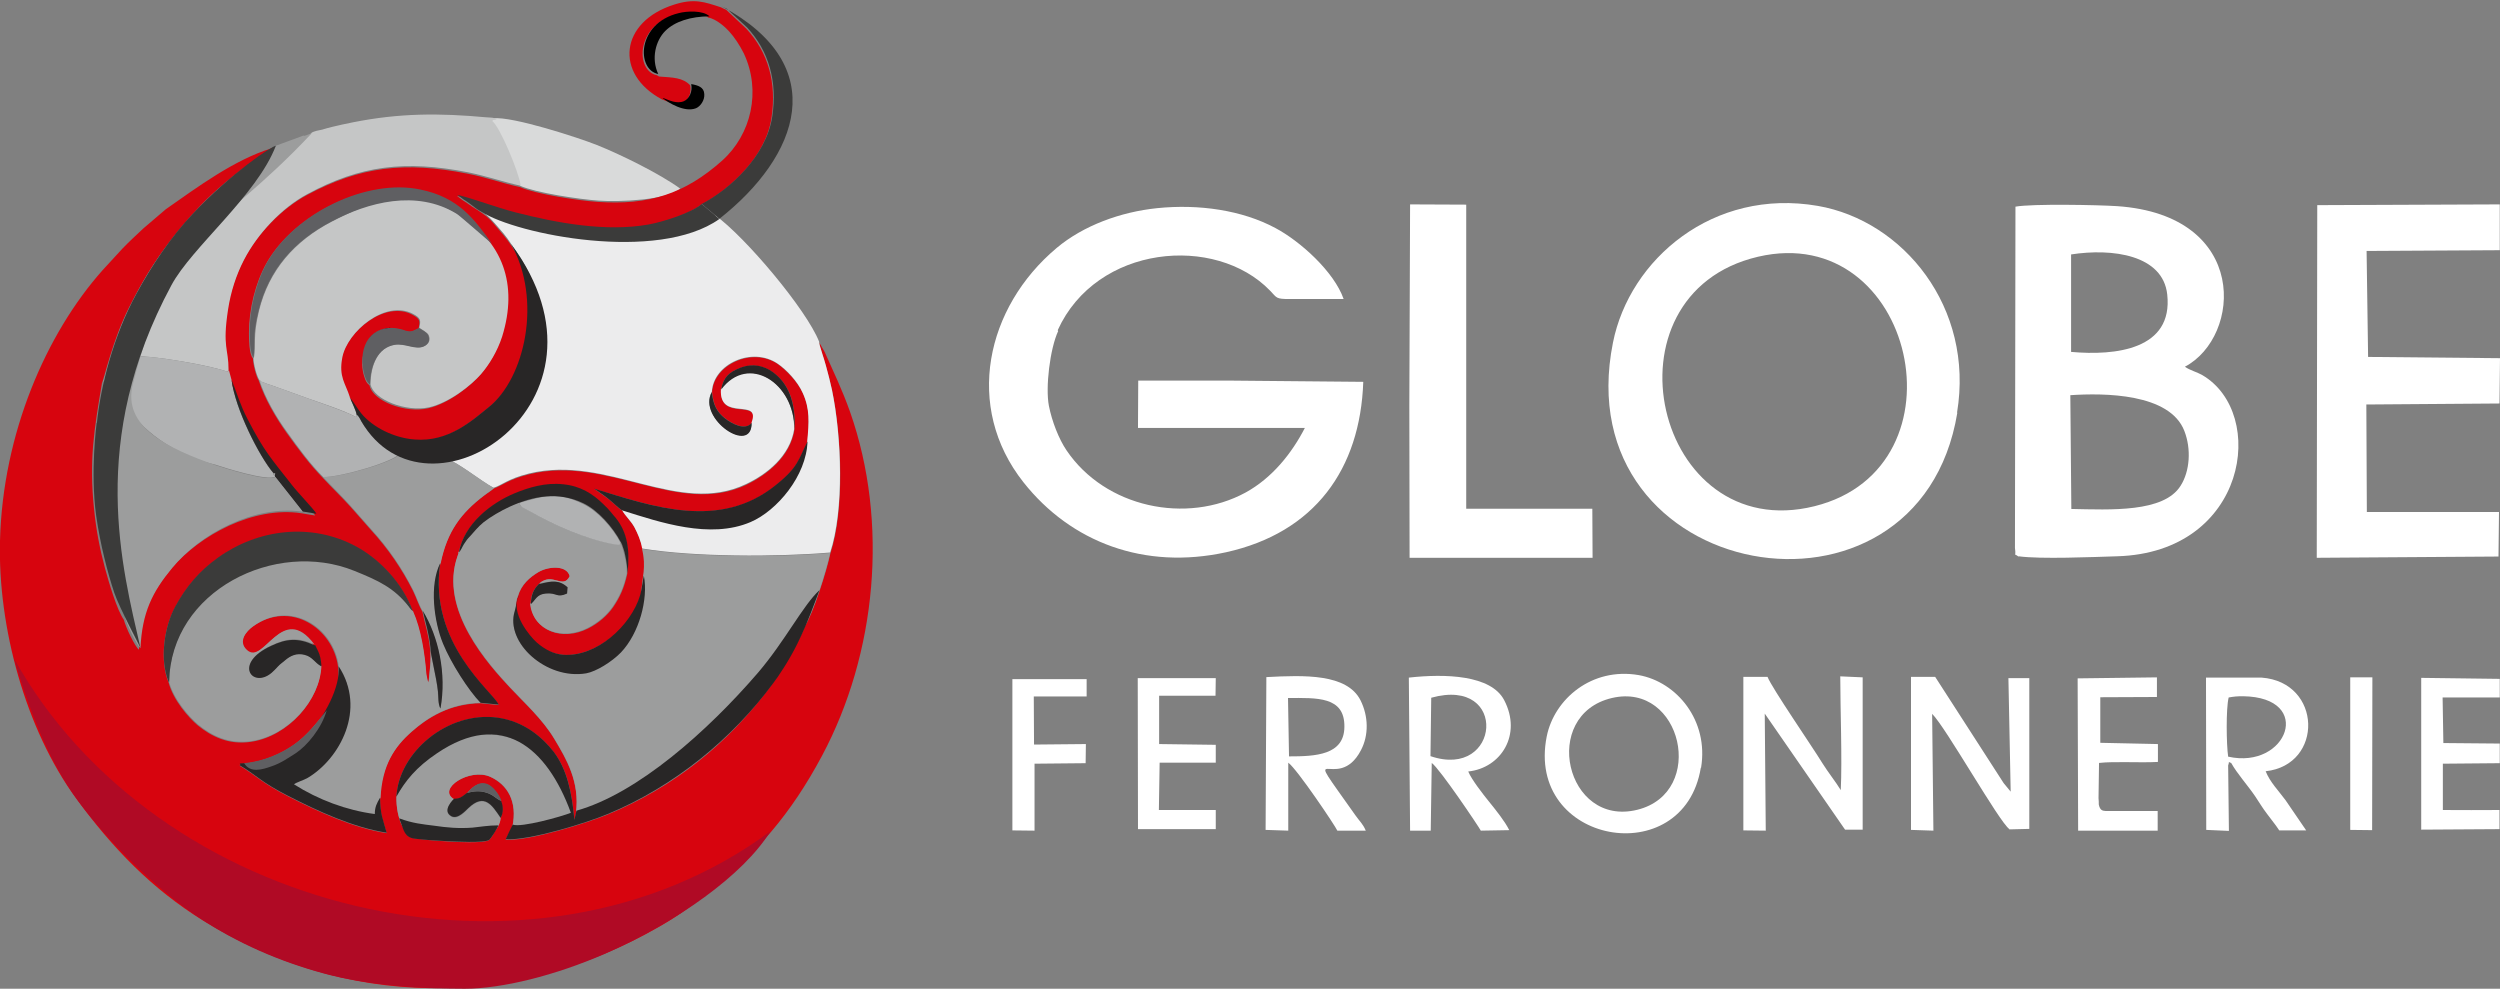
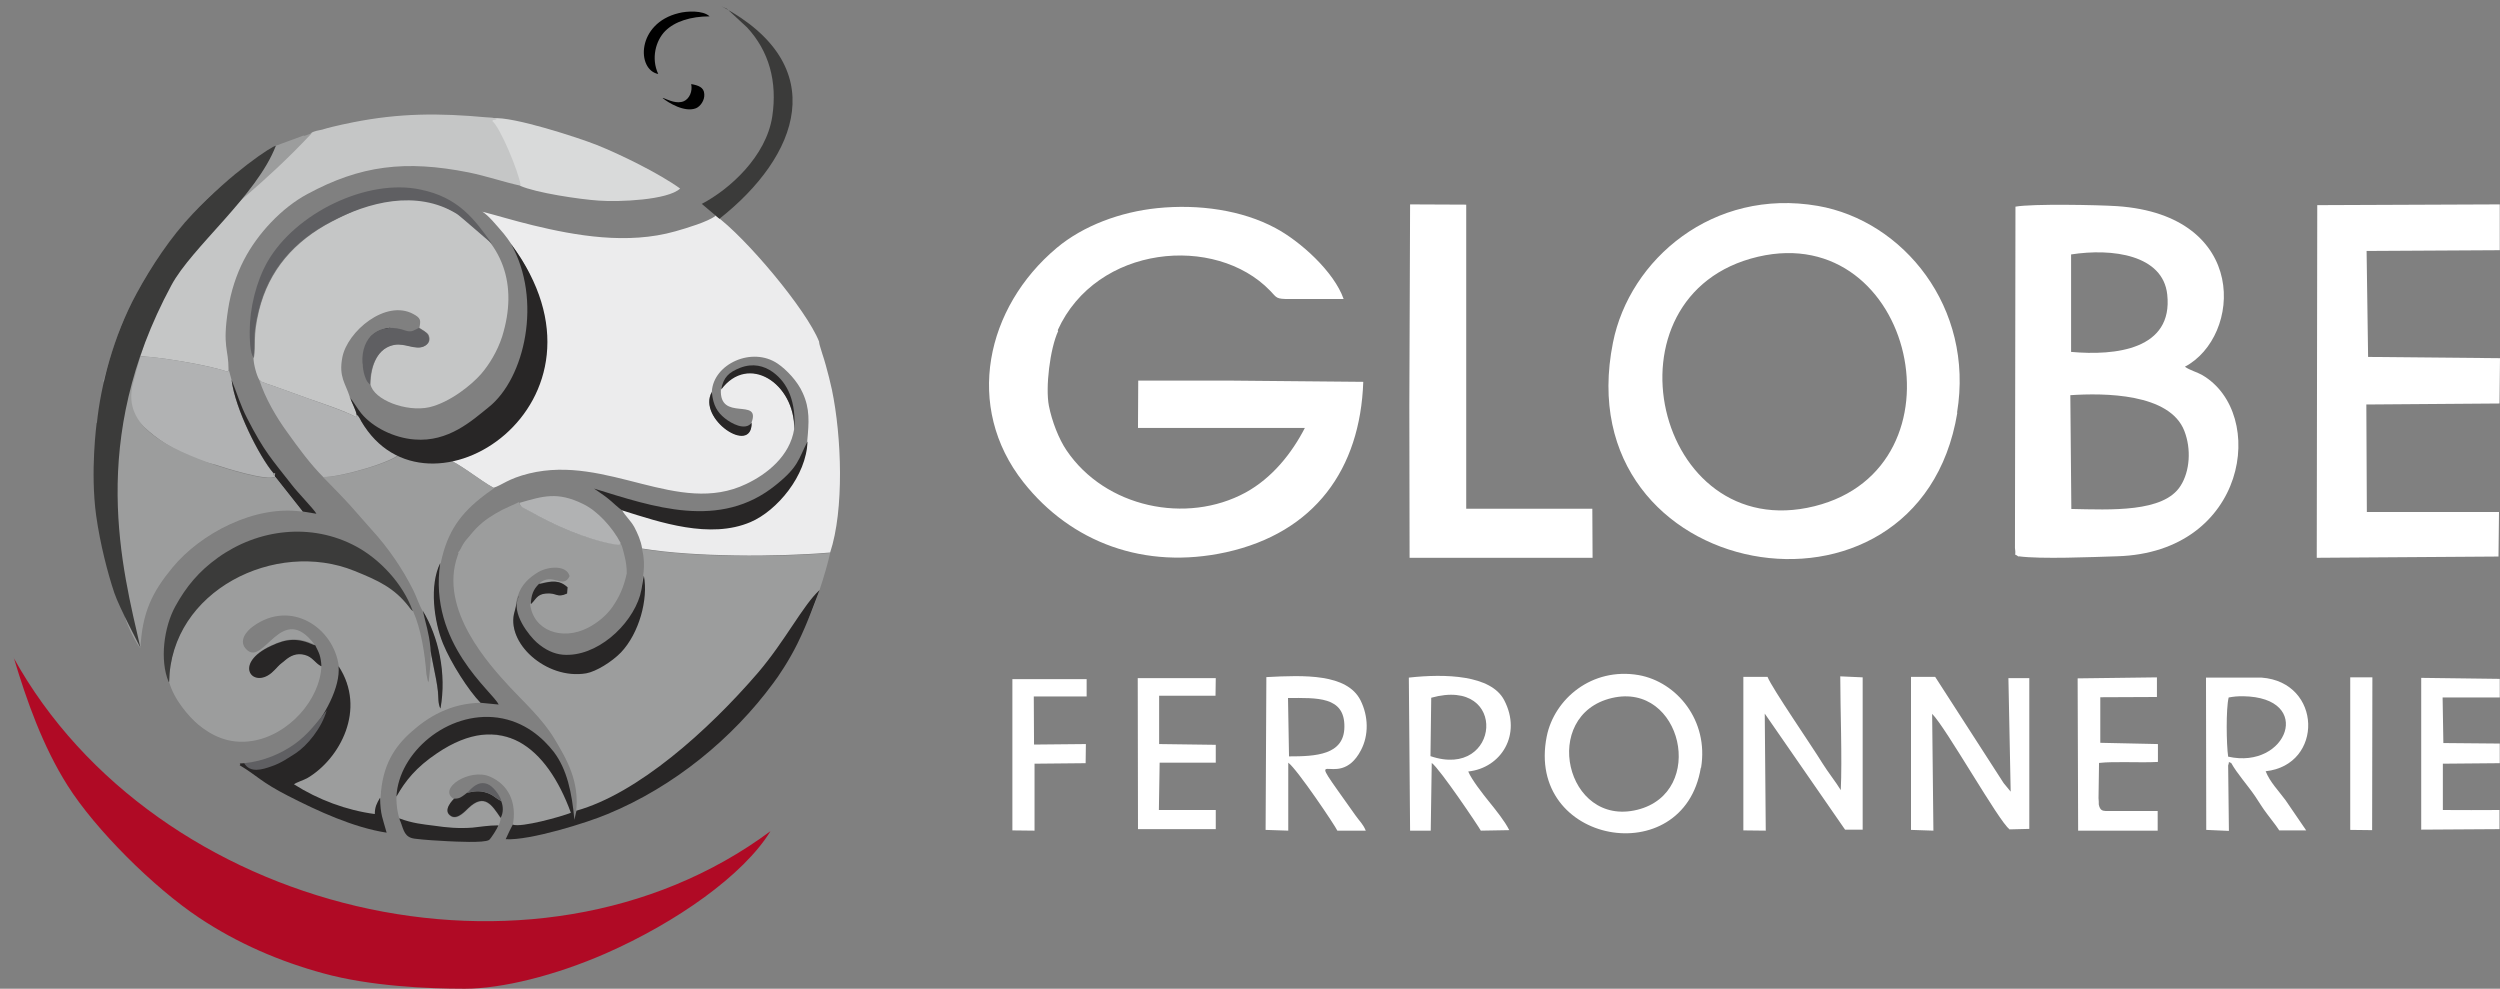
<svg xmlns="http://www.w3.org/2000/svg" id="Calque_1" version="1.1" viewBox="0 0 993.2 392.8">
  <rect x="0" y="0" width="993.2" height="392.8" fill="#808080" stroke="none" />
  <defs>
    <style>
      .st0 {
        fill: #282626;
      }

      .st0, .st1, .st2, .st3, .st4, .st5, .st6, .st7, .st8, .st9, .st10, .st11 {
        fill-rule: evenodd;
      }

      .st1 {
        fill: #fff;
      }

      .st2 {
        fill: #b1b2b3;
      }

      .st3 {
        fill: #d9dada;
      }

      .st4 {
        fill: #9c9d9d;
      }

      .st5 {
        fill: #b00a25;
      }

      .st6 {
        fill: #ececed;
      }

      .st7 {
        fill: #c5c6c6;
      }

      .st9 {
        fill: #d7040e;
      }

      .st10 {
        fill: #3b3b3a;
      }

      .st11 {
        fill: #5f5f62;
      }
    </style>
  </defs>
  <path class="st3" d="M206.6,73.8c6.3,2.8,23.7,5.4,31.3,5.9,7.9.6,27.5-.2,32.3-4.8-8.3-6-23.8-13.6-33.1-17.3-7-2.8-33.6-11.5-41.2-10.6-4.3.3,9.2,17.4,10.7,26.7Z" />
-   <path class="st9" d="M320.8,175.4c.7-7.4,1-12.9-1.8-19.1-2.1-4.6-6.6-9.2-9.9-11.6-10.1-7-25.6.1-26.2,11.1.5,5.4,2.2,8.1,5.2,10.4,2.5,2,8,5.1,10.6,1.8,3.8-10.1-13,0-12.2-13.2.9-4.9,3-6.9,7.6-8.6,4.9-1.9,9.4-.8,12.9,1.7,6.3,4.5,9.3,11.9,8.6,22.9-1.7,10.6-10.8,17.8-19.1,21.8-27,12.8-55-11.9-86.2-4.2-8.5,2.1-10.9,4.6-14.2,5.7-1,.9-2.5,1.9-3.8,2.8-9.3,7.1-14.7,14.4-17.4,27-4.8,31.9,21,51.2,23.2,56.2l-7.2-.7c-12.4.2-21.1,5.8-27.6,11.5-6.6,5.9-11.8,13.2-12.3,26.2,0,7,1.1,8.4,2.6,13.9-13.1-2-27.4-8.6-39.1-14.6-10.7-5.5-12.4-8.1-19.3-12.2,1.1-.8-1.5-.6,1.8-.8,7.8-.8,14.7-3.9,19.8-7.5,5.4-3.9,8.9-8.6,12.9-13.5,2.8-5.8,5.5-8.9,4.6-17.5-2-15.4-19.1-26.7-34-15.9-2.6,1.9-6.1,6-2.5,9.5,6.8,6.4,13.9-19.4,26.8-2.2h.4c1.6,3.4,2.3,4.2,2.5,8.5-.4,13.5-13.1,27.7-27.7,29.9-9.1,1.4-16-2.3-21.2-6.5-3.7-3.1-9.8-10.1-11.6-17-3.6-8.6-2-21.7,2.7-30.1,4.3-7.8,9.3-13.9,16.8-19.2,15.9-11.5,37.2-14.1,55-4.5,9.1,4.9,18.5,14.5,22.5,25.7,3.2,7,4.7,17,5.3,25l.5,2.5c0,.1.2.5.2.4,0,0,.1.3.2.4.4-4.7,1.2-8.9.6-13.9-.6-5.9-2-9.5-3-14.5-1.3-2.1-2.5-5.8-3.7-8.2-4.4-8.8-10.1-17-16.5-24l-8.2-9.3c-3.7-4.1-7.3-7.5-11.2-11.7-5-5.1-9.8-11.5-14.3-17.8-4.2-5.9-8.7-13.4-11.1-20.8-1.1-1.8-2.3-6.5-2.3-8.8-1.6-1.6-1.6-8.1-1.6-10.2,0-9.5,2.6-19.9,7-27.7,11.1-19.5,39.7-33.3,60.8-28.8,30.1,6.5,46,47.9,24.1,73.2-3.8,4.4-12.5,11.4-20.7,13.3-9.1,2.1-22.1-2.9-23.3-9.1-1.2-1-1.5-1.6-2.1-3.5-.5-1.5-.8-3.3-.8-4.9-.1-6.8,3.9-13.4,11-14.2,2.6,0,4.3.5,6.3,1.1,2.5.7,3.2-.2,5.1-1.1.6-2.9.7-3.8-2.5-5.5-10.9-5.8-26,6.9-28.1,17.3-1.5,7.7,1.3,10.3,3,15.8,1.5,1.7,2.9,4.3,4.6,6.4,4.7,5.6,13.1,9.7,21.2,10.4,13.4,1.1,22.7-7.5,29.4-12.8,14.5-11.6,23.4-39.8,10.9-61.9-1.8-3.2-4.2-6.2-6.4-8.7-1.4-1.6-3-3.8-5.1-5.5-2.3-1.9-5.1-3.4-7-4.8-1-.7-1.4-1-2.4-1.6l-2.4-1.8c6.7,1.6,15.4,5,23.2,7,16.4,4.2,35.7,7.8,52.7,4.8,6.1-1.1,17-4.8,21-8.2,11.1-5.8,25.8-18.8,28.1-34.6,2.1-13.9-1.3-26-10-35.4l-8-7.5-1.1-.5-1-.5c-6.7-2.2-10.6-3.6-18.5-1.1-21.7,6.8-23.9,27.6-4.9,37.7,2.4.9,5.4,2.4,8.3,1.2,2.3-.9,3.5-3.8,2.9-6.8-2.9-3.1-6.9-3.1-12.4-3.5l-.8-.5c-8.7-1.7-8.6-20.2,8.2-24.2,3-.7,9.6-1.1,12.2,1.3,3,.4,6.9,3.9,8.3,5.5,2.1,2.3,4.2,5.5,5.8,8.7,7,14.9,3,32.2-8.6,42.6-14.9,13.3-29.3,17.8-49.4,16.4-7.6-.5-24.7-3.1-31-5.9-6.9-1.5-13.4-3.9-20.7-5.3-25.2-5-42.9-2.8-64.1,8.6-10.1,5.5-19.9,15.7-25.2,26.3-2.9,5.8-5.2,12.5-6.3,19.7-2.3,15,.2,15.4.2,23.9l1.1,4.1c2.3,5.7,3.4,9.9,6.3,15.5,6.7,12.9,9.4,15.6,17.7,26.3,2.2,2.8,9,9.9,9.7,11.4l-5.5-.9c-19-2.9-40.6,8.8-51.8,22.2-8.1,9.8-12,17.9-12.7,32-1.6-1.2-5.3-9-6-11.9-2.7-3.7-6-15-7.5-20.5-2-7.4-3.5-15.2-4.3-23.1-2.1-19.9,0-31.9,3.1-50.4.9-1.9,4.2-17,10.7-29.9,4.9-9.8,9.7-17.7,15.6-25.4,5.7-7.5,12.9-15.7,19.6-21.4,3.4-2.9,7.5-6.2,11.4-9.1,1.3-1,11.3-7.7,11.3-7.8h-.7c0,.1-.5.3-.5.3-14.9,4.6-29.4,15.4-42,24.2l-8.9,7.6c-3.2,3-5.6,5.2-8.4,8.1-2.7,2.9-5.1,5.5-7.9,8.6C18.4,132.5,1.1,172.1,0,214.8c-.9,34.4,10.2,74.9,30.1,102.2,14.7,20.1,30.2,36.1,50.7,48.8,56.3,34.6,122.6,36,181.2,2.3,6.7-3.8,13.9-8.9,19.5-13.5,19.2-16,32.5-30.8,45.1-54.4,21.6-40.5,26.6-92.5,11.1-136.6-3.2-9-6.5-15.7-10-23.6-.3-.7-1.6-2.7-2.2-3.9.1,1.1.3,1.6.6,2.6.4,1.3.2.7.7,2.3.5,1.6.9,3.1,1.4,4.6.9,3.2,1.7,6.4,2.4,9.6,3.9,18.6,4.9,47.7-.7,64.7-1.5,7.1-6.9,24.1-10.1,28.8-2.5,6.6-9.8,18.6-14.2,24.6-16.3,22-37.8,39.4-64.2,50.3-8,3.3-31,10.6-40.5,10,.4-1,2.4-4.6,2.6-5.1,2.2-10.1-2-16.8-8.8-19.9-8.1-3.6-21.4,4.9-14.4,8.9,2.3,0,2.8-.6,4.2-1.6l.9-.7c1.6-1.7,4.3-4.9,8.1-3.5,2.1.8,4.8,4.1,5.5,6.7.8,2.2.8,4.8-.2,6.7-.1,2-1.5,4.2-2.1,4.9-.4,1.1-1.8,3.3-2.5,3.8-1.9,1.3-13.9.7-16.4.5-3.9-.2-7.5-.5-11.4-1-4.8-.6-4.6-1.2-6.5-4.9-1.7-3.3-2.5-7.6-2.4-11.9.9-17.5,20.2-34,40.2-31.3,10.8,1.5,18.1,8.1,22.3,13.6,5.4,7,7.2,16.2,8.2,27l.6-2.6c1.6-12.5-3.8-21.6-8.6-29.6-4.6-7.8-12.2-14.6-17.6-20.4-8.2-8.8-28.5-30.8-20.8-52.2l.4-1.2c2.1-11.2,12.6-19.6,22.4-23.6,5.4-2.2,12.2-4.3,19.2-3.5,8.9,1,15.3,6.5,20.6,13.3,4.8,5.9,5.8,12.8,4.8,22-1.2,5.6-3,9.4-5.6,13.2-2.2,3.2-5.8,6.4-10,8.5-10.1,5.1-21.5,1.1-22.8-9.6.1-3.7,1.1-5.8,3-7.8l.4-.4c5.4-4.8,9.5,2.5,12.2-3-1.2-4.5-8.5-3.9-12.3-1.7-3.6,2.1-7,5.1-8.3,9.7-3.1,5.9,3.5,15.5,5.9,17.7,11.1,10.1,24,5.1,33.8-3.5,6.9-6.1,8.2-13.4,9.4-15,.4-6.6,2.1-10.6.4-17.9-.6-3.2-1.8-6-3.1-8.5-1.5-2.7-3.6-4.5-4.9-6.8-1.3-.7-3.9-3.4-5.6-4.7-2-1.5-3.6-2.5-5.6-4,23.5,7.1,50.1,16.6,72.2-1.4,9.1-7.4,8.9-10.1,12.6-17.4Z" />
  <path class="st6" d="M284.2,85.8c-3,2.3-11.3,4.8-15.9,6.1-19,5.4-39.7,1.7-56.6-2.4-7.8-1.9-14.6-4-20.1-5.4,2.4,1.4,5.4,5.1,8.5,8.7,2,2.4,3.7,5.3,5.6,8,11.1,15.9,12.5,35.7,3.8,53.2-5,10-20.4,24.9-31.7,26.6l-1.4,1.2c5.7,1.9,13.9,8.9,19.6,12,3.4-1,5.7-3.6,14.2-5.7,31.2-7.6,59.2,17.1,86.2,4.2,8.3-3.9,17.4-11.1,19.1-21.8.2-18.6-18.4-30.4-29.1-15.9-.8,13.2,15.9,3.1,12.2,13.2.3,13.1-21.7-1.6-15.8-12.2.6-11,16-18.1,26.2-11.1,3.4,2.3,7.9,7,9.9,11.6,2.9,6.3,2.5,11.7,1.8,19.1-.3,13.6-15.4,24.5-25.9,29-10.5,4.5-25,3.4-36.6.9-3.6-.7-7.6-2-11.1-2.5,1.2,2.3,3.4,4.1,4.9,6.8,1.3,2.5,2.6,5.3,3.1,8.5,20.4,3.4,53.6,3.4,74.7,1.6,5.6-16.9,4.6-46,.7-64.7-.7-3.2-1.5-6.4-2.4-9.6-.4-1.5-.9-3.1-1.4-4.6-.5-1.6-.3-1-.7-2.3-.3-1-.5-1.5-.6-2.6-5-12.7-29.3-41.6-41.3-50.2Z" />
-   <path class="st10" d="M278.8,81.1l7,5.9c-24.5,17.4-80.5,6.2-94.6-2.9-1.9-1-2.9-2-4.7-3.3-1-.7-1.4-1-2.4-1.6l-2.4-1.8c6.7,1.6,15.4,5,23.2,7,16.4,4.2,35.7,7.8,52.7,4.8,6.1-1.1,17.1-4.7,21.1-8.1Z" />
  <path class="st8" d="M261.5,29.4l.8.5-.8-.5c-2.9-6.2-1-13.3,2.8-17.1,3.8-3.8,10.2-5.8,17.6-5.8-2.6-2.5-9.2-2.1-12.2-1.3-16.8,4-16.9,22.5-8.2,24.2Z" />
  <path class="st8" d="M263.3,39c2.2,1.8,8.7,5.8,13.2,4,1.7-.7,3.5-3.1,3.3-5.6-.1-2.8-2.5-3.5-5.2-4,.6,2.9-.7,5.8-2.9,6.8-2.9,1.2-5.9-.4-8.3-1.3Z" />
  <path class="st10" d="M285.8,86.9l-7-5.9c11.1-5.8,25.6-18.9,28-34.7,2.1-13.9-1.3-26-10-35.4l-8-7.4-1.1-.5-1-.5c44.1,23.6,30.7,59.6-1,84.5Z" />
  <path class="st4" d="M182.2,219.6l-.4,1.2c-7.6,21.4,12.7,43.4,20.8,52.2,5.4,5.8,12.9,12.6,17.6,20.4,4.8,8,10.3,17.2,8.6,29.6,6.9.4,33.7-13.3,41.9-19.3l11.9-9.1c3.6-2.7,8-6.6,10.8-9.6,1.9-2,3.1-3.6,4.9-5.6,11.1-12.1,20.1-29.8,21.4-30.9,3.2-4.7,8.6-21.7,10.1-28.8-21,1.8-54.3,1.8-74.7-1.6,1.7,7.3,0,11.2-.4,17.9.8,13.1-15.2,27.9-26.1,29.8-14.6,2.5-27.7-12-24.1-23.2.7-2.2.4-3.7,1.2-5.7,1.3-4.6,4.7-7.6,8.3-9.7,3.9-2.2,11.1-2.8,12.3,1.7-2.7,5.5-6.8-1.9-12.2,3l-.4.4.4-.4c4.8-1.1,7.8-1.7,11.1,1.3l-.2,2.5c-4.1,1.9-3.9-.4-8.4,0-3.7.4-4,2.5-6,4.2,1.2,10.7,12.7,14.7,22.8,9.6,4.2-2.1,7.8-5.3,10-8.5,2.6-3.8,4.4-7.6,5.6-13.2,0-2.5-.3-4.6-.9-7-.2-1-.5-1.9-.7-2.7,0-.3-.4-1.3-.5-1.5-.3-.6-.4-.9-.6-1.2-.4.7.4,1.2-2.8.6-10.9-1.9-23.5-7.4-33.1-13-3.1-1.8-3.6-1.5-4.3-3.5-.1,0-.3.1-.4.2,0,0-.3.1-.4.2l-3.1,1.4c-3.5,1.5-7.6,3.9-10.4,6.2-2.2,1.8-3.6,3.4-5.4,5.6-.9,1-1.6,1.8-2.4,3.1-.8,1.3-1.1,2.4-2.1,3.4Z" />
  <path class="st4" d="M128.3,189.5c4,4.1,7.5,7.6,11.2,11.7l8.2,9.3c6.4,7,12.1,15.2,16.5,24,1.2,2.4,2.4,6.1,3.7,8.2,6.2,10.3,9.5,24.8,7,38.8-.9-1.8-.8-4.8-1-6.8-.6-6.3-2.9-14.4-3-17.5.6,5-.2,9.2-.6,13.9,0-.1-.2-.5-.2-.4,0,0-.2-.3-.2-.4l-.5-2.5c-.6-8-2.1-17.9-5.3-25-.5-.4-.3-.3-.8-.8-.3-.3-.5-.6-.7-.9-5.9-7.6-13-13.9-22.4-17.6-31.4-12.7-72.4,11.1-73,47.4,1.8,6.9,7.9,13.9,11.6,17,5.1,4.2,12,7.9,21.2,6.5,14.6-2.2,27.2-16.4,27.7-29.9-2.6-1.3-3.4-3.6-6.5-4.5-3.3-.9-5.8.4-7.8,2.1-1.2,1-1.8,1.4-2.9,2.5-1,1-1.5,1.6-2.5,2.5-7.5,6.4-15.6-3.6-.2-10.7,6.2-2.9,10.6-3.3,17.1-.4h.4c0,.1-.4,0-.4,0-12.9-17.2-20,8.6-26.8,2.2-3.7-3.4-.2-7.5,2.5-9.4,14.9-10.8,32,.5,34,15.9,11.3,17-4.2,36.4-16.7,43.9-1.6,1-5.3,2.8-6.2,3.6,5.8,2.7,11.2,5.6,18,8,4.7,1.6,15.4,5.5,20.4,5.7,0-2.8-.2-6.8,1.1-9,.6-13,5.7-20.4,12.3-26.2,6.5-5.8,15.3-11.3,27.6-11.5-4.7-4.8-11.7-15.7-14.9-23.5-3.6-8.8-5.6-23.2-1.1-32,2.6-12.6,8-19.9,17.4-27,1.2-1,2.8-1.9,3.8-2.8-5.7-3.1-14-10.1-19.6-12l1.4-1.2c-3.4.6-4.8,1.7-9.9,1.2-3.2-.3-6.3-1.4-8.7-2.1-1.8,3.6-24.7,10-30.8,9.7Z" />
  <path class="st7" d="M100.7,142.1c0,2.4,1.2,7,2.3,8.8,2.8,2.2-2.4-.7,2.1,1.2.6.3,1.9.7,2.6.9l14.7,5.3c6,2.1,14.1,4.7,19.1,7.4l.2-.9c-.3-1.9-1.9-4.8-2.7-7-1.7-5.5-4.5-8-3-15.8,2-10.4,17.2-23.1,28.1-17.3,3.2,1.7,3.1,2.6,2.5,5.5,1.4,1,3.1,1.8,3.7,2.9,1,2.2-.2,3.7-1.7,4.4-3.4,1.6-7.5-1.3-11.6-.6-6.9,1.1-9.7,8.2-9.8,15.8,1.2,6.1,14.2,11.1,23.3,9.1,8.2-1.9,16.9-8.9,20.7-13.3,3.1-3.6,6.4-8.9,8.3-14.8,6.4-20.6.4-37.9-17.9-48.8-14.6-8.8-26.5-9.1-49.9,3.2-14.6,7.7-24.8,19.1-28.8,35.4-2.5,10.3-1.1,13.4-2,18.6Z" />
-   <path class="st3" d="M122.2,53.4l.9-.5-.9.5Z" />
  <path class="st7" d="M123.8,52.8c-1,1.2-9.7,5.9-12.4,7.6-12.2,8-23.7,17.1-33.1,28.4-3.8,4.6-7.8,9.1-11.2,14.2-6.2,9.4-16.6,28-18.5,38,2,.5,8.1.5,10.8.8,7.7.7,24.5,3.5,31,5.9l.4-.8c0-8.5-2.5-8.9-.2-23.9,1.1-7.2,3.3-13.9,6.3-19.7,5.4-10.5,15.1-20.8,25.2-26.2,21.1-11.4,38.9-13.6,64.1-8.6,7.3,1.5,13.8,3.8,20.7,5.3-.9-5.8-8.2-23.2-11.3-25.7.4-.2-.6-.4,1.7-.6-1.2-.9-1.6-.7-4.2-.9-18.6-1.7-34.3-1.7-52.9,2-2.8.6-5.5,1.1-8.2,1.8-1.4.3-2.6.7-4,1.1-1.3.3-3.1.5-4.3,1.3Z" />
  <path class="st1" d="M420.2,131.2c15.4-34,62.7-38.2,84.4-15.7,2.8,2.9,2.2,3.3,7.8,3.3,7.1,0,14.3,0,21.4,0-3.8-10.9-17.3-23-27.1-28.2-13.2-7.1-30.4-9.6-47-7.9-14.5,1.5-29.3,6.9-39.9,15.8-28.1,23.6-36.9,63.1-13.2,93.1,18.9,23.9,48.1,34.9,80.5,27.8,35.2-7.8,53.3-33,54.5-67.7l-53.6-.5h-35.8s-.1,18.8-.1,18.8h66.3c-5.2,10.1-13,19.9-23.6,25.7-23.4,12.7-55.7,6-71.1-16.8-3-4.4-5.8-11.5-7-17.7-1.4-7.2.4-22.6,3.7-29.7Z" />
  <path class="st4" d="M157.5,316.4c-.1,4.2.7,8.5,2.4,11.9,5.7.3,11.5,1.4,17.5,1.7,6.4.3,13.5-.5,19.4,0,.6-.7,2-2.9,2.1-4.9-3.4-5-6.4-10-12.8-3.9-1,1-4.2,4.6-6.7,3.3-4.2-2.2,1-7,1-7-6.9-4.1,6.3-12.6,14.4-8.9,6.8,3,10.9,9.8,8.8,19.9,3.4,1.3,20-2.9,23.7-4.3-3.2-26.7-30.6-42.4-56.1-25.3-8.6,5.8-10.1,11.5-13.7,17.7Z" />
  <path class="st2" d="M109.3,189.4l-.2-.8c-.8,0-.5.2-.5-.6-5.6-6.6-15.2-25.5-16.6-37l-1.1-4.1-.4.8c-6.5-2.3-23.3-5.2-31-5.9-2.7-.2-8.7-.2-10.8-.8-1,2.1-2.8,8.8-3.4,11.4-.9,3.4.4,4.1,4.7,8.8,8.2,12.1,22.3,20.4,35.6,23.4,3.2,1.1,20.8,6.7,23.8,4.7Z" />
  <path class="st1" d="M801.9,221c8.9,1.2,29.2.3,39.2,0,51.7-1.5,59.8-56.8,33.8-72-2.1-1.2-4.9-1.9-6.9-3.3,22.6-11.9,25.8-60.2-26.9-63.8-7.6-.5-33.8-1-40.4.2l-.2,135.6c.6,4.2-.9,1.6,1.5,3.5h0ZM822.9,202.2l-.4-45.2c13.4-.9,39.5-.8,45.3,14.2,2.8,7.2,2.2,16-1.5,21.8-6.7,10.7-27.9,9.5-43.4,9.2h0ZM822.7,101.1c16.6-2.6,36.6.2,38.3,15.9,2.4,21.9-20.6,24.4-38.2,22.8v-38.7Z" />
  <path class="st8" d="M146.5,135.5h.3c2.1-.9,1.1.3,2.4-1.8l5.9-3.5c-3.1.3-8.2,2.5-8.7,5.3Z" />
  <path class="st2" d="M128.3,189.5c6.1.3,29-6.1,30.8-9.7-6.1-2.3-12.5-7.2-15.6-12.5,0,0-.7-1.3-.7-1.3-1.1-1.5,0-.4-1.1-1.2l-.2.9c-5.1-2.6-13.1-5.2-19.1-7.4l-14.7-5.3c-.7-.2-2-.6-2.6-.9-4.5-1.9.7,1-2.1-1.2,2.4,7.4,6.8,14.9,11.1,20.8,4.5,6.3,9.2,12.7,14.3,17.8Z" />
  <path class="st10" d="M67.2,270.9c.6-36.3,42.3-56.8,73.6-44.1,9.4,3.8,15.8,6.7,21.7,14.3.2.3.4.6.7.9.5.5.3.4.8.8-4-11.2-13.4-20.8-22.5-25.7-17.8-9.6-39-7-55,4.5-7.5,5.4-12.5,11.4-16.8,19.2-4.6,8.3-6.3,21.5-2.7,30.1Z" />
  <path class="st0" d="M229,322.1l-.8,3.6c-1-10.8-2.9-20-8.2-27-4.3-5.5-11.5-12.1-22.3-13.6-20-2.7-39.3,13.9-40.2,31.3,3.6-6.2,7.7-11.5,16.2-17.2,25.5-17.2,43.5-2.6,53.1,23.7-3.7,1.5-19.8,6-23.1,4.7-.3.5-2.4,4.8-2.8,5.8,9.5.6,32.5-6.6,40.5-10,26.4-10.9,49.6-30,65.8-52,2-2.6,6.3-9,9.6-15.7,4.2-8.5,7.4-17.7,8.8-21.3-6.7,6.2-13.5,20-24.5,32.9-19.9,23.1-47.8,48-72.2,54.8Z" />
  <path class="st0" d="M139,157.8c.8,2.3,2.4,5.1,2.7,7,1.1.8,0-.3,1.1,1.2,0,0,.7,1.2.7,1.3,25.9,44.9,106.6-7.2,59.5-70.4,12.5,22.1,5.6,53.4-8.9,64.9-6.6,5.3-15.9,13.9-29.4,12.8-8.1-.6-16.6-4.8-21.2-10.4-1.7-2.1-3.1-4.7-4.6-6.4Z" />
  <polygon class="st1" points="582.5 168.4 582.5 81.3 560.2 81.2 559.9 161.3 560 221.6 561 221.6 632.7 221.6 632.6 202.1 582.5 202.1 582.5 168.4" />
  <path class="st0" d="M97,303.2c-3.3.2-.8,0-1.8.8,6.9,4.1,8.5,6.7,19.3,12.2,11.7,6,26,12.6,39.1,14.6-1.5-5.6-2.5-7-2.6-13.9-1.3,2.2-2.1,3.7-2.1,6.5-11.3-1.5-22.5-5.7-32.1-11.8.9-.8,3.8-1.6,5.5-2.6,12.6-7.5,23.5-27.2,12.2-44.3,1.6,16-24.4,47.6-37.4,38.5Z" />
  <path class="st11" d="M100.7,142.1c.8-5.3-.6-8.3,2-18.6,4-16.4,14.2-27.8,28.8-35.4,14.8-7.8,33.9-12.9,49.9-3.2,1.3.8,14,12,14.1,12-7-9.8-13.3-18.5-28.5-21.6-21.1-4.5-49.7,9.3-60.8,28.8-4.4,7.8-7,18.2-7,27.7,0,2.1,0,8.7,1.6,10.3Z" />
  <path class="st1" d="M640.4,277.3c27.8-6.5,37.8,37.5,10.1,44.4-28.5,7.1-38.7-37.7-10.1-44.4h0ZM675.8,305c3.1-18.7-9.6-34.1-24.8-36.8-18.6-3.2-33.5,9.5-36.5,24.3-8.6,42.9,54.4,54.1,61.2,12.5Z" />
  <path class="st1" d="M692.6,327.1v2.8s8.9.1,8.9.1l-.4-46.5,31.9,46.1h7s0-60.5,0-60.5l-8.9-.4c0,12.6.8,33.2.2,45.2-1.8-3-5.2-7.3-7.3-10.7-4.1-6.7-20.1-29.9-21.8-34.3h-9.6c0,0,0,58.2,0,58.2Z" />
  <path class="st1" d="M798.2,329.5l8-.2v-59.9s-8.3,0-8.3,0l.9,45.1-2.8-3.4-27.2-42.2h-9.6s0,60.8,0,60.8l8.9.3-.5-46.4c5.4,5.3,26.7,43.1,30.7,45.8Z" />
  <path class="st1" d="M568.3,300.4l.3-23.2c30.9-8.6,27.5,32.7-.3,23.2h0ZM560.2,330h8.2s.4-26.9.4-26.9c3.2,2.3,18.6,25.2,19.5,26.9l11.3-.2c-1.8-3.6-5.2-7.8-8.1-11.4-2.2-2.7-6.9-8.7-8.2-11.9,13.1-1.4,21.4-14.7,14.3-28.3-5.2-10.1-23.6-10.6-37.9-9l.5,60.9Z" />
  <path class="st1" d="M512.1,300.5l-.4-23.2c11.3,0,22.6-.8,22.4,11.5-.1,11.2-11.5,11.7-22,11.7h0ZM502.8,329.7l9,.3v-27c3.5,2.5,18.8,25.3,19.5,27h11.3c-1.2-2.8-2.3-3.5-4.2-6.2-23.1-32.7-7.1-7.6,2.3-25.8,3.1-5.9,3-13.4-.2-19.8-5.4-10.6-22.3-10-37.4-9.2l-.3,60.7Z" />
  <path class="st1" d="M885.2,300.6c-.7-4.8-.9-19,.2-23.5,2.2-.4,3.4-.5,5.7-.5,28.5.4,17.6,29.3-5.9,24h0ZM876.5,329.7l9,.4-.3-26c.7-2-.3-1.4,1.2-1,2.4,4.3,6.5,8.8,9.5,13.2,1.7,2.5,2.8,4.5,4.8,7.1,1.6,2.2,3.3,4.2,4.8,6.5h10.7s-8.2-12-8.2-12c-2.8-3.8-6.2-7.2-7.9-11.5,23.1-2.5,22.5-35.4-1.6-37.2h-22.1c0,0,.1,60.5.1,60.5Z" />
  <path class="st1" d="M857.2,322.2h-18.1c-.7,0-1.8,0-2.5,0-1.3-.1-2.3-.2-2.8-2.6,0-.4,0-2-.1-2.5l.2-14c6.3-.7,15.9,0,23.4-.4v-7.1c.1,0-22.9-.5-22.9-.5v-18.1c0,0,22.5-.1,22.5-.1v-7.8s-31.5.4-31.5.4l.2,60.5h31.6s0-7.8,0-7.8Z" />
  <path class="st2" d="M206.3,199.7c.7,2,1.2,1.8,4.3,3.5,9.6,5.5,22.1,11,33.1,13,3.2.6,2.4,0,2.8-.6-3.1-5.9-9-12.6-14.9-15.4-10.2-5-15.9-3.1-25.3-.4Z" />
  <path class="st1" d="M961.9,329.6l31.1-.2v-7.6c-7.4,0-15,.1-22.5,0v-18.4c0,0,22.6-.2,22.6-.2v-7.8c0,0-22.4-.2-22.4-.2l-.3-18.1h22.7c0-.1,0-7.4,0-7.4l-31.2-.4v60.2Z" />
  <polygon class="st1" points="460.4 321.8 460.7 303 483 303 483 295.9 460.5 295.6 460.5 276.4 482.9 276.4 483 269.4 452 269.4 452.1 329.4 483 329.4 483 321.8 460.4 321.8" />
  <path class="st0" d="M247.3,202.8c14.9,4.7,34.8,11.5,50.9,4.6,10.5-4.5,22.2-18.4,22.6-32-3.7,7.2-3.5,10-12.6,17.3-22.2,18-48.8,8.6-72.2,1.4,2.1,1.5,3.6,2.4,5.6,4,1.7,1.3,4.3,4,5.7,4.7Z" />
-   <path class="st0" d="M182.2,219.6l-.4,1.2.4-1.2c1-1,1.3-2.1,2.1-3.4.8-1.3,1.5-2.2,2.4-3.1,1.9-2.1,3.2-3.8,5.4-5.6,2.8-2.2,6.9-4.6,10.4-6.2,9.5-4.3,19.3-6.1,29.2-1.4,5.9,2.8,11.8,9.6,14.9,15.4.2.3.3.5.6,1.2,0,.2.4,1.2.5,1.5.3.8.5,1.7.7,2.7.5,2.3.8,4.5.9,7,1-9.3,0-16.2-4.8-22.1-.6-.6-1.1-1.3-1.6-1.9-1-1.2-2.1-2.4-3.2-3.4-4.2-4.1-9-7.2-15.9-7.9-7.1-.8-13.8,1.3-19.2,3.5-9.7,4-20.3,12.4-22.3,23.6Z" />
  <path class="st0" d="M206,236.9c-.9,2.2-.8,3.5-1.5,5.9-3.9,12.3,12.4,27.4,28.4,24.7,3.9-.7,10.1-4.5,13.8-8.3,7.2-7.6,10.9-21.1,9.1-30.5-.3.9-.9,5.9-1.5,7.8-3.6,12.1-17.4,24.7-30.7,23.6-3.5-.3-7-1.9-10.4-4.9-2.7-2.4-10.5-11.7-7.1-18.2Z" />
  <polygon class="st1" points="431.3 303.2 431.4 295.6 410.8 295.8 410.7 276.7 431.7 276.7 431.7 269.8 402.2 269.8 402.2 329.9 411 330 411 303.4 431.3 303.2" />
  <path class="st0" d="M190.9,279.2l7.2.7c-2.2-5-28-24.2-23.2-56.2-4.4,8.8-2.5,23.2,1.1,32,3.2,7.8,10.2,18.7,14.9,23.5Z" />
  <path class="st0" d="M127.7,264.6c-.3-4.2-.9-5.1-2.5-8.3h-.4c-6.5-3-11-2.6-17.1.3-15.3,7.1-7.3,17.1.2,10.7,1-.9,1.6-1.5,2.5-2.5,1.1-1.2,1.8-1.5,2.9-2.5,2-1.7,4.5-3,7.8-2.1,3.1.8,4,3.2,6.5,4.5Z" />
  <path class="st11" d="M144.1,144.4c0,1.6.3,3.4.8,4.9.6,1.8,1,2.5,2.1,3.5.1-7.6,3-14.7,9.8-15.8,4.1-.7,8.3,2.2,11.6.6,1.5-.7,2.7-2.2,1.7-4.4-.5-1.2-2.2-1.9-3.7-2.9-1.9.8-2.6,1.8-5.1,1.1-10-3.7-18,1.9-17.3,13.1Z" />
  <polygon class="st1" points="942.5 269.1 933.7 269.1 933.7 329.7 942.4 329.8 942.5 269.1" />
-   <path class="st0" d="M197.9,327.9c-3.9,0-7.1.6-10.2.9-5.5.4-10.1,0-15.5-.8-3.9-.5-8.4-.9-13.6-2.9.1.5.4,1.1.6,1.6,1.2,3.1,1.5,6,5.6,6.5,3.9.5,9.2.8,13.1,1,2.5.1,14.4.8,16.4-.5.7-.5,3.3-4.6,3.7-5.7Z" />
+   <path class="st0" d="M197.9,327.9c-3.9,0-7.1.6-10.2.9-5.5.4-10.1,0-15.5-.8-3.9-.5-8.4-.9-13.6-2.9.1.5.4,1.1.6,1.6,1.2,3.1,1.5,6,5.6,6.5,3.9.5,9.2.8,13.1,1,2.5.1,14.4.8,16.4-.5.7-.5,3.3-4.6,3.7-5.7" />
  <path class="st0" d="M108.6,188c.9,0,.7-.2.5.6l.2.8,10.9,13.8,5.5.9c-.7-1.5-7.6-8.6-9.7-11.4-8.3-10.6-11-13.3-17.7-26.3-2.9-5.6-4-9.8-6.3-15.5,1.4,11.5,11,30.4,16.6,37Z" />
  <path class="st0" d="M185.5,315l-.9.7c-1.4,1-2,1.6-4.2,1.6,0,0-5.2,4.8-1,7,2.5,1.3,5.7-2.4,6.7-3.3,6.4-6.1,9.4-1.1,12.8,3.9,1.1-1.9,1.1-4.5.2-6.7-2.3-1-3-2.4-5.9-3.3-2.8-.9-5-.5-7.8.1Z" />
  <path class="st11" d="M97,303.2c2.4,4,7.1,2.6,11,1.2,3.8-1.3,6.5-3.3,9.4-5.1,4.6-3,10.4-10,12.4-17.1-4.1,5-7.5,9.7-12.9,13.5-5.1,3.6-12,6.7-19.8,7.5Z" />
  <path class="st0" d="M286.5,154.8c10.7-14.5,29.3-2.6,29.1,15.9.6-11-2.4-18.4-8.6-22.9-3.5-2.5-7.9-3.6-12.9-1.7-4.6,1.8-6.7,3.8-7.6,8.7Z" />
  <path class="st0" d="M171,257.2c0,3,2.3,11.2,3,17.5.2,2.1,0,5.1,1,6.8,2.5-14-.8-28.5-7-38.8,1.1,5,2.4,8.6,3,14.5Z" />
  <path class="st0" d="M298.6,168c-2.6,3.3-8.1.2-10.6-1.8-3-2.4-4.7-5.1-5.2-10.4-5.9,10.6,16,25.3,15.8,12.2Z" />
  <path class="st0" d="M214.3,231.8l-.4.4c-1.9,1.9-2.9,4.1-3,7.8,2-1.7,2.3-3.9,6-4.2,4.5-.4,4.2,1.9,8.4,0l.2-2.5c-3.4-3-6.3-2.5-11.1-1.3Z" />
  <path class="st11" d="M185.5,315l-.9.7.9-.7c2.8-.7,4.9-1,7.8-.1,2.9.9,3.6,2.3,5.9,3.3-.7-2.5-3.4-5.9-5.5-6.7-3.8-1.5-6.5,1.8-8.1,3.5Z" />
  <path class="st1" d="M698.4,102c62.1-14.5,84.3,83.7,22.5,99.1-63.5,15.8-86.3-84.1-22.5-99.1h0ZM777.5,163.9c6.9-41.8-21.4-76.2-55.3-82.1-41.6-7.2-74.8,21.2-81.4,54.3-19.2,95.7,121.5,120.7,136.8,27.9Z" />
  <polygon class="st1" points="920.4 221.6 992.6 221.1 992.8 203.4 940.3 203.4 940.1 160.7 993 160.3 993.2 142.3 940.8 141.8 940.2 99.7 993.1 99.4 993.1 81.2 920.6 81.5 920.4 221.6" />
  <path class="st4" d="M120.7,53.8l-11.1,4.1c0,0-10,6.8-11.3,7.8-4,2.9-8.1,6.2-11.4,9.1-6.6,5.7-13.9,13.9-19.6,21.4-5.9,7.7-10.7,15.6-15.6,25.4-6.5,12.9-9.8,28-10.7,29.9l1.8.5c.5.4.9,1,1.5,1.5l-3.4,23.4c-.7,8.3-.8,16.9-.2,25.4.8,11.1,2.8,22.3,5.9,32.9,1,3.3,2.7,7.5,3.2,10.4.7,2.8,4.5,10.6,6,11.9.7-14.1,4.6-22.2,12.7-32,11.1-13.5,32.8-25.1,51.8-22.2l-10.9-13.8-.2-.8c.2-.9.4-.6-.5-.6,0,.9-.2.7.5.6l.2.8c-3,2-20.5-3.6-23.8-4.7-18.5-6.6-37.2-15-32.8-32.2,16.6-64.6,31.2-57.2,71-99.6-.9.2-2.6,1-3.1,1h0ZM108.4,58.3l.3-.3-.3.3Z" />
  <path class="st10" d="M38.4,168c0,.3-2.6,19.2-.2,36.8,1.6,11.4,4.6,22.9,7.2,30.7,2,5.9,10.1,21.1,10.4,21.9-7.2-31.7-21.1-82.1,12.3-144.1,8.1-15.1,33.9-35.6,41.5-55.4-1.4,0-17.8,10.8-33.1,27.1-8.6,9.1-16.3,20.6-22.2,31.5-9.3,17-14.3,36.9-15.8,51.5Z" />
  <path class="st5" d="M5.4,261.3c56.1,101.4,206.7,138.7,300.7,68.9-10.7,17.5-37.5,36.3-65.5,48.6-20.1,8.8-41.2,14-56,14s-37.6-1-56.1-6.1c-17.3-4.7-34.1-11.9-49.4-22.1-17.9-11.9-41.2-35-52.3-52.6-9.8-15.5-16.2-33.6-21.3-50.6Z" />
</svg>